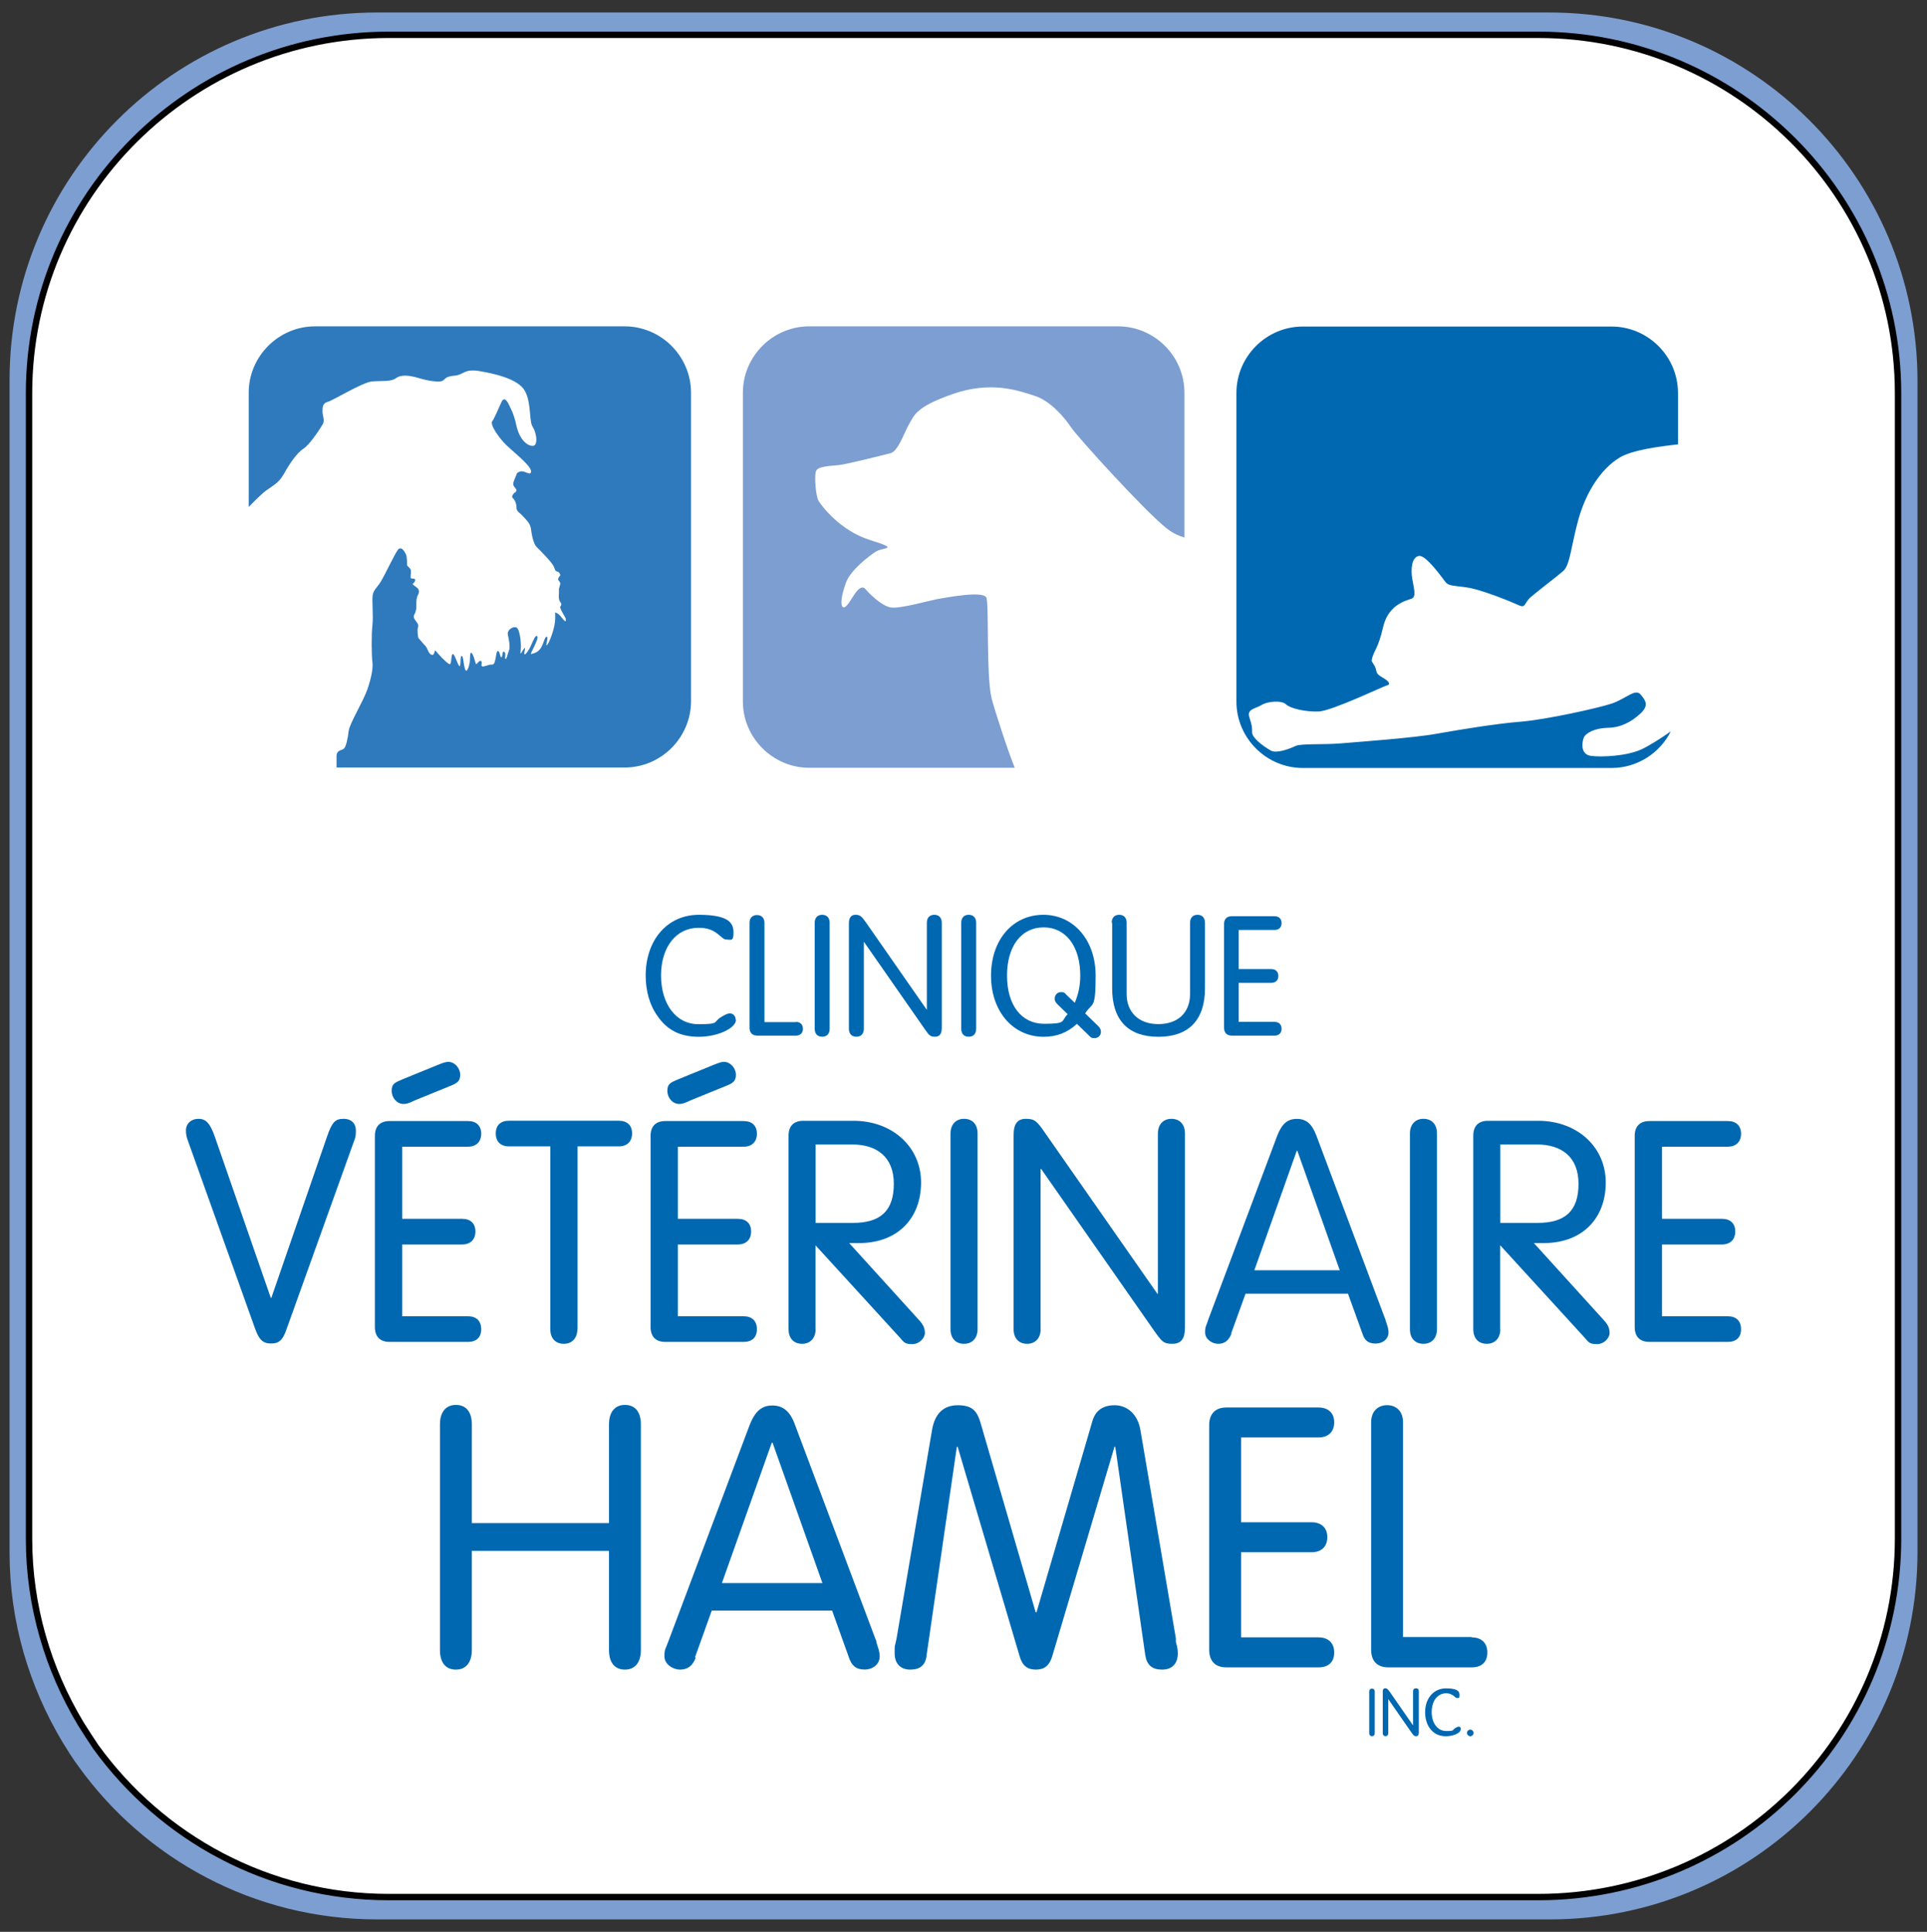
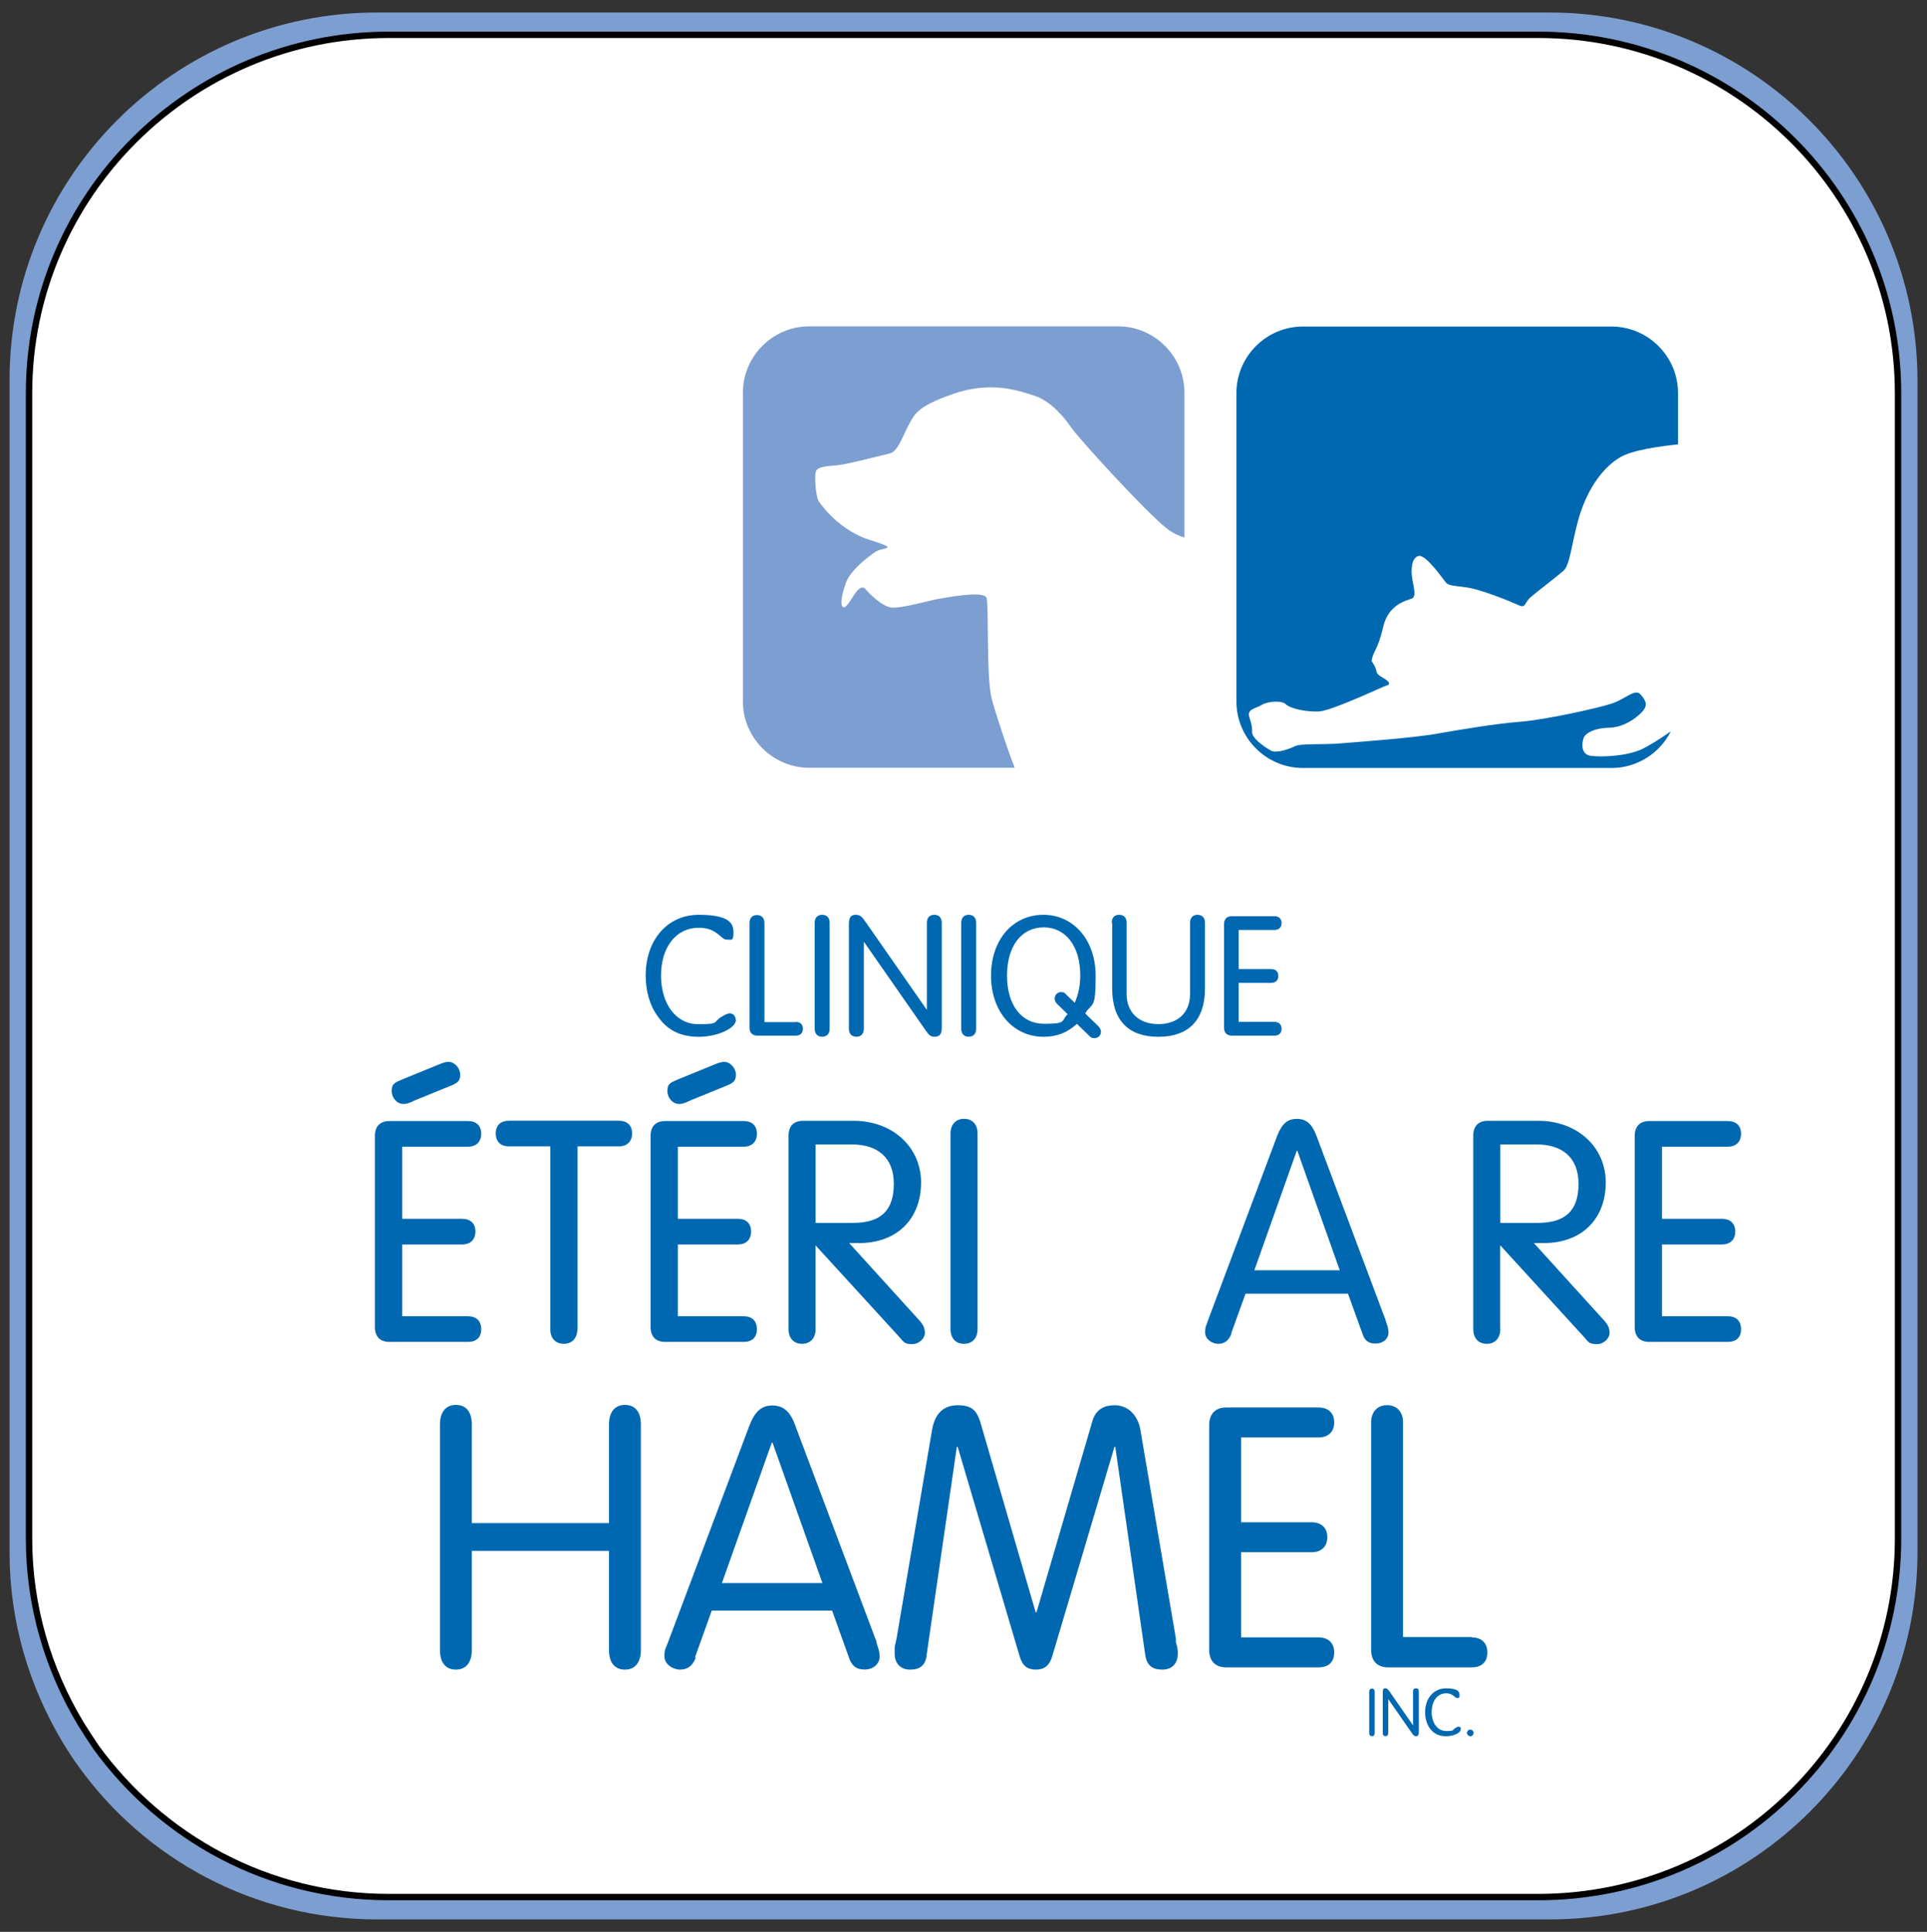
<svg xmlns="http://www.w3.org/2000/svg" version="1.1" viewBox="0 0 302.09 302.91">
  <rect x="0" y="0" width="302.09" height="302.91" fill="#333333" stroke="none" />
  <defs>
    <style>
      .cls-1 {
        fill: #fff;
        stroke: #000;
        stroke-miterlimit: 10;
      }

      .cls-2 {
        fill: #0068b1;
      }

      .cls-3 {
        fill: #2f7abc;
      }

      .cls-4 {
        fill: #7d9ed0;
      }
    </style>
  </defs>
  <g>
    <g id="Layer_2">
      <path class="cls-4" d="M242.9,1.96H59.1C27.3,1.96,1.5,27.76,1.5,59.56v183.9c0,10.9,3.1,21,8.3,29.7.8,1.3,1.6,2.6,2.5,3.8,10.4,14.5,27.5,24,46.8,24h183.9c31.8,0,57.6-25.8,57.6-57.6V59.56c-.1-31.8-25.9-57.6-57.7-57.6Z" />
      <path class="cls-1" d="M241.15,5.46H60.95C29.85,5.46,4.55,30.66,4.55,61.66v179.6c0,10.6,3,20.5,8.1,29,.8,1.3,1.6,2.5,2.4,3.7,10.3,14.2,27,23.5,45.9,23.5h180.2c31.2,0,56.4-25.2,56.4-56.2V61.66c0-31-25.3-56.2-56.4-56.2Z" />
      <g>
        <g>
          <g>
            <path class="cls-2" d="M73.97,258.72c0,1.94-.91,3.07-2.5,3.07s-2.5-1.08-2.5-3.07v-35.36c0-1.94.91-3.07,2.5-3.07s2.5,1.08,2.5,3.07v15.46h21.5v-15.46c0-1.94.91-3.07,2.5-3.07s2.5,1.08,2.5,3.07v35.36c0,1.94-.91,3.07-2.5,3.07s-2.5-1.08-2.5-3.07v-15.54h-21.5v15.54Z" />
            <path class="cls-2" d="M109.08,259.89c-.47,1.3-1.3,1.9-2.46,1.9s-2.46-.86-2.46-2.07.17-1.08.69-2.55l12.65-33.68c.86-2.2,1.9-3.11,3.58-3.11s2.81.91,3.58,3.11l12.65,33.68h.04s.04.3.04.3l.17.6c.26.69.35,1.3.35,1.64,0,1.21-1.04,2.07-2.37,2.07s-2.03-.6-2.46-1.9l-2.63-7.34h-18.87l-2.63,7.34h.13ZM121.12,226.21h-.13l-7.82,22.02h15.76l-7.82-22.02h0Z" />
            <path class="cls-2" d="M145.26,259.59c-.17,1.51-1.04,2.2-2.55,2.2s-2.46-.91-2.46-2.55,0-.78.3-2.33l5.57-32.73c.43-2.5,1.77-3.84,4.02-3.84s2.98.86,3.54,2.63l8.68,29.84h.13l8.72-29.84c.47-1.77,1.64-2.63,3.54-2.63s3.58,1.34,4.02,3.84l5.57,32.73v.56c.26.86.3,1.34.3,1.77,0,1.64-.91,2.55-2.46,2.55s-2.37-.69-2.63-2.2l-4.71-32.73h-.13l-9.76,32.86c-.43,1.42-1.21,2.07-2.55,2.07s-2.12-.6-2.55-2.07l-9.72-32.86h-.13l-4.75,32.73h0Z" />
            <path class="cls-2" d="M194.57,256.74h12.13c1.51,0,2.46.86,2.46,2.37s-.91,2.33-2.46,2.33h-14.46c-1.73,0-2.68-.99-2.68-2.76v-35.23c0-1.77.99-2.76,2.68-2.76h14.46c1.51,0,2.46.86,2.46,2.33s-.91,2.37-2.46,2.37h-12.13v13.3h11.05c1.51,0,2.46.86,2.46,2.33s-.91,2.37-2.46,2.37h-11.05v13.34Z" />
            <path class="cls-2" d="M230.71,256.74c1.51,0,2.46.86,2.46,2.37s-.91,2.33-2.46,2.33h-13.08c-1.73,0-2.68-.99-2.68-2.76v-35.67c0-1.64.99-2.68,2.5-2.68s2.5,1.04,2.5,2.68v33.68h10.75v.04Z" />
          </g>
          <g>
            <path class="cls-2" d="M215.51,271.76c0,.3-.17.47-.43.47s-.43-.17-.43-.47v-6.52c0-.3.17-.47.43-.47s.43.17.43.47v6.52Z" />
            <path class="cls-2" d="M217.63,271.76c0,.3-.17.47-.43.47s-.43-.17-.43-.47v-6.48c0-.39.13-.56.39-.56s.35.09.65.47l3.71,5.35h0v-5.35c0-.3.17-.47.47-.47s.43.17.43.47v6.48c0,.39-.13.56-.43.56s-.35-.09-.65-.47l-3.71-5.35h0v5.35Z" />
            <path class="cls-2" d="M228.98,271.2c0,.52-1.12,1.04-2.29,1.04s-1.94-.43-2.55-1.25c-.47-.65-.73-1.55-.73-2.5,0-2.2,1.34-3.76,3.28-3.76s2.12.56,2.12,1.08-.17.43-.35.43-.26-.04-.43-.22c-.43-.35-.78-.52-1.3-.52-1.38,0-2.29,1.21-2.29,2.94s.91,2.98,2.29,2.98.86-.13,1.42-.47c.3-.17.39-.22.52-.22.22,0,.35.17.35.39l-.04.09Z" />
            <path class="cls-2" d="M231.01,271.72c0,.3-.26.52-.52.52s-.52-.26-.52-.52.22-.52.52-.52.52.26.52.52Z" />
          </g>
        </g>
        <g>
          <path class="cls-2" d="M115.38,159.89c0,1.34-2.89,2.68-5.83,2.68s-4.97-1.08-6.43-3.2c-1.25-1.68-1.9-3.97-1.9-6.39,0-5.61,3.41-9.54,8.33-9.54s5.44,1.42,5.44,2.81-.43,1.08-.95,1.08-.6-.13-1.17-.6c-1.08-.95-1.99-1.25-3.37-1.25-3.5,0-5.87,3.02-5.87,7.47s2.33,7.64,5.83,7.64,2.2-.3,3.67-1.17c.73-.43.99-.52,1.3-.52.52,0,.91.43.91,1.04l.04-.04Z" />
          <path class="cls-2" d="M124.75,160.23c.69,0,1.12.39,1.12,1.08s-.43,1.08-1.12,1.08h-6c-.78,0-1.25-.43-1.25-1.25v-16.41c0-.78.43-1.25,1.17-1.25s1.17.47,1.17,1.25v15.54h4.97l-.04-.04Z" />
          <path class="cls-2" d="M130.06,161.31c0,.78-.43,1.25-1.17,1.25s-1.17-.47-1.17-1.25v-16.62c0-.78.43-1.25,1.17-1.25s1.17.47,1.17,1.25v16.62Z" />
          <path class="cls-2" d="M135.42,161.31c0,.78-.43,1.25-1.17,1.25s-1.17-.47-1.17-1.25v-16.49c0-.95.35-1.38,1.04-1.38s.95.22,1.64,1.21l9.5,13.64h.04v-13.6c0-.78.43-1.25,1.17-1.25s1.17.47,1.17,1.25v16.49c0,.95-.35,1.38-1.08,1.38s-.91-.22-1.6-1.21l-9.5-13.64h-.04v13.6h0Z" />
          <path class="cls-2" d="M153.03,161.31c0,.78-.43,1.25-1.17,1.25s-1.17-.47-1.17-1.25v-16.62c0-.78.43-1.25,1.17-1.25s1.17.47,1.17,1.25v16.62Z" />
          <path class="cls-2" d="M172.16,160.88c.3.3.43.6.43.91,0,.56-.43.99-.99.99s-.6-.13-.91-.43l-1.86-1.81c-1.51,1.38-3.15,2.03-5.22,2.03-4.79,0-8.25-3.97-8.25-9.59s3.41-9.54,8.2-9.54,8.2,4.02,8.2,9.54-.52,4.1-1.64,5.92l1.99,1.94.04.04ZM165.81,157.51c-.35-.35-.47-.6-.47-.91,0-.6.43-1.04.99-1.04s.56.13.86.43l1.3,1.25c.56-1.34.86-2.68.86-4.27,0-4.58-2.25-7.56-5.74-7.56s-5.74,2.94-5.74,7.56,2.25,7.56,5.83,7.56,2.59-.43,3.67-1.51l-1.55-1.51Z" />
          <path class="cls-2" d="M174.28,144.69c0-.78.43-1.25,1.17-1.25s1.17.47,1.17,1.25v11.18c0,2.85,1.9,4.71,4.97,4.71s4.97-1.81,4.97-4.71v-11.18c0-.78.43-1.25,1.17-1.25s1.17.47,1.17,1.25v10.28c0,4.97-2.55,7.6-7.3,7.6s-7.25-2.63-7.25-7.6v-10.28h-.04Z" />
          <path class="cls-2" d="M194.18,160.23h5.61c.69,0,1.12.39,1.12,1.08s-.43,1.08-1.12,1.08h-6.65c-.78,0-1.25-.43-1.25-1.25v-16.23c0-.82.43-1.25,1.25-1.25h6.65c.69,0,1.12.39,1.12,1.08s-.43,1.08-1.12,1.08h-5.61v6.13h5.1c.69,0,1.12.39,1.12,1.08s-.43,1.08-1.12,1.08h-5.1v6.13h0Z" />
        </g>
        <g>
-           <path class="cls-2" d="M51.26,178.24c.78-2.29,1.3-2.81,2.59-2.81s1.94.78,1.94,1.81-.09,1.12-.26,1.6l-10.58,29.49c-.6,1.81-1.21,2.33-2.46,2.33s-1.86-.56-2.5-2.33l-10.54-29.49c-.22-.56-.3-1.08-.3-1.6,0-1.04.82-1.81,1.94-1.81s1.81.56,2.59,2.81l8.77,25.26h.09s8.72-25.26,8.72-25.26Z" />
          <path class="cls-2" d="M63.05,206.39h10.32c1.3,0,2.07.73,2.07,2.03s-.78,1.99-2.07,1.99h-12.31c-1.47,0-2.29-.82-2.29-2.33v-29.97c0-1.51.82-2.33,2.29-2.33h12.31c1.3,0,2.07.73,2.07,1.99s-.78,2.03-2.07,2.03h-10.32v11.31h9.41c1.3,0,2.07.73,2.07,1.99s-.78,2.03-2.07,2.03h-9.41v11.31-.04ZM64.86,172.63c-.95.43-1.21.47-1.6.47-1.04,0-1.86-.95-1.86-2.07s.56-1.3,1.64-1.77l5.61-2.29c.86-.35,1.25-.47,1.64-.47.99,0,1.86.99,1.86,2.03s-.52,1.34-1.73,1.81l-5.61,2.29h.04Z" />
          <path class="cls-2" d="M90.51,208.42c0,1.38-.82,2.29-2.12,2.29s-2.12-.86-2.12-2.29v-28.67h-6.48c-1.3,0-2.07-.73-2.07-2.03s.78-1.99,2.07-1.99h17.23c1.3,0,2.07.73,2.07,1.99s-.78,2.03-2.07,2.03h-6.48v28.67h-.04Z" />
          <path class="cls-2" d="M106.27,206.39h10.32c1.3,0,2.07.73,2.07,2.03s-.78,1.99-2.07,1.99h-12.31c-1.47,0-2.29-.82-2.29-2.33v-29.97c0-1.51.82-2.33,2.29-2.33h12.31c1.3,0,2.07.73,2.07,1.99s-.78,2.03-2.07,2.03h-10.32v11.31h9.41c1.3,0,2.07.73,2.07,1.99s-.78,2.03-2.07,2.03h-9.41v11.31-.04ZM108.08,172.63c-.95.43-1.21.47-1.6.47-1.04,0-1.86-.95-1.86-2.07s.56-1.3,1.64-1.77l5.61-2.29c.86-.35,1.25-.47,1.64-.47.99,0,1.86.99,1.86,2.03s-.52,1.34-1.73,1.81l-5.61,2.29h.04Z" />
          <path class="cls-2" d="M127.86,208.42c0,1.38-.82,2.29-2.12,2.29s-2.12-.86-2.12-2.29v-30.35c0-1.51.82-2.33,2.29-2.33h7.9c6.09,0,10.58,4.1,10.58,9.67s-3.58,9.37-9.41,9.5h-1.86s11.05,12.18,11.05,12.18c.6.69.82,1.21.82,1.94s-.82,1.73-1.99,1.73-1.3-.3-1.9-.99l-13.26-14.51v13.21-.04ZM127.86,191.75h5.83c4.4,0,6.43-1.94,6.43-6.13s-2.63-6.17-6.56-6.17h-5.7v12.31h0Z" />
          <path class="cls-2" d="M153.25,208.42c0,1.38-.82,2.29-2.12,2.29s-2.12-.86-2.12-2.29v-30.7c0-1.38.82-2.29,2.12-2.29s2.12.86,2.12,2.29v30.7Z" />
-           <path class="cls-2" d="M163.14,208.42c0,1.38-.82,2.29-2.12,2.29s-2.12-.86-2.12-2.29v-30.44c0-1.77.6-2.55,1.94-2.55s1.73.35,3.02,2.25l17.57,25.17h.09v-25.13c0-1.38.82-2.29,2.12-2.29s2.12.86,2.12,2.29v30.44c0,1.77-.6,2.55-1.99,2.55s-1.64-.35-2.98-2.25l-17.57-25.17h-.09v25.13Z" />
          <path class="cls-2" d="M193.06,209.11c-.43,1.08-1.08,1.6-2.07,1.6s-2.07-.73-2.07-1.77.17-.95.56-2.2l10.75-28.67c.73-1.86,1.6-2.63,3.07-2.63s2.37.78,3.07,2.63l10.75,28.67h.04s.04.26.04.26l.17.52c.22.56.3,1.08.3,1.38,0,1.04-.86,1.77-2.03,1.77s-1.73-.52-2.07-1.6l-2.25-6.22h-16.06l-2.25,6.22.04.04ZM203.38,180.44h-.09l-6.65,18.74h13.39l-6.65-18.74Z" />
-           <path class="cls-2" d="M225.27,208.42c0,1.38-.82,2.29-2.12,2.29s-2.12-.86-2.12-2.29v-30.7c0-1.38.82-2.29,2.12-2.29s2.12.86,2.12,2.29v30.7Z" />
          <path class="cls-2" d="M235.2,208.42c0,1.38-.82,2.29-2.12,2.29s-2.12-.86-2.12-2.29v-30.35c0-1.51.82-2.33,2.29-2.33h7.9c6.09,0,10.58,4.1,10.58,9.67s-3.58,9.37-9.41,9.5h-1.86s11.05,12.18,11.05,12.18c.6.69.82,1.21.82,1.94s-.82,1.73-1.99,1.73-1.3-.3-1.9-.99l-13.26-14.51v13.21-.04ZM235.2,191.75h5.83c4.4,0,6.43-1.94,6.43-6.13s-2.63-6.17-6.56-6.17h-5.7v12.31h0Z" />
          <path class="cls-2" d="M260.55,206.39h10.32c1.3,0,2.07.73,2.07,2.03s-.78,1.99-2.07,1.99h-12.31c-1.47,0-2.29-.82-2.29-2.33v-29.97c0-1.51.82-2.33,2.29-2.33h12.31c1.3,0,2.07.73,2.07,1.99s-.78,2.03-2.07,2.03h-10.32v11.31h9.41c1.3,0,2.07.73,2.07,1.99s-.78,2.03-2.07,2.03h-9.41v11.31-.04Z" />
        </g>
      </g>
      <g>
        <path class="cls-2" d="M257.26,117.53c-2.33,1.04-6.22,1.21-7.86.99s-1.42-2.07-1.12-2.85c.3-.73,1.73-1.51,3.8-1.55s3.76-.99,5.1-2.25.82-2.03,0-2.98c-.82-.99-2.33.69-4.49,1.42s-10.45,2.55-14.29,2.85c-3.8.3-9.33,1.21-13,1.86-3.67.69-12.87,1.34-15.33,1.55s-6.13,0-6.95.39-2.94,1.25-3.89.73c-1.51-.86-2.94-2.07-2.94-2.85s0-1.04-.43-2.37.99-1.34,1.94-1.94c.99-.6,3.15-.73,3.8-.09s3.07,1.21,5.14,1.12,10.15-3.97,10.71-4.1.39-.6-.69-1.21c-1.04-.6-.91-.78-1.08-1.38-.22-.73-.69-1.04-.65-1.38.35-1.6.99-1.64,1.81-5.22.82-3.5,3.63-4.1,4.45-4.4s.3-1.81.09-3.2c-.22-1.42-.09-3.28,1.04-3.5s3.76,3.58,4.19,4.1.82.52,3.2.82,7.34,2.37,8.38,2.85c1.04.43.73-.43,1.81-1.34,1.04-.91,4.02-3.15,5.1-4.1,1.04-.95,1.21-3.97,2.37-8.16,1.21-4.19,3.45-7.77,6.43-9.59,1.99-1.21,6.39-1.77,9.15-2.07v-8.07c0-5.74-4.71-10.41-10.41-10.41h-48.4c-5.74,0-10.41,4.71-10.41,10.41v48.4c0,5.74,4.71,10.41,10.41,10.41h48.4c4.06,0,7.6-2.37,9.28-5.74-1.47,1.04-3.41,2.29-4.75,2.89l.09-.04Z" />
        <path class="cls-4" d="M155.45,109.46c-.86-3.32-.39-14.94-.82-15.76-.56-1.12-6.3,0-7.82.26-1.51.3-5.57,1.47-7.08,1.3s-3.63-2.37-4.06-2.89-.95-.17-1.47.47c-.65.86-1.51,2.63-2.03,2.37-.47-.26-.3-1.77.43-3.8.73-2.07,3.76-4.32,4.71-4.92,1.17-.73,3.89-.3-.91-1.81s-7.64-5.44-8.07-6.13-.69-3.8-.43-4.62c.22-.82,2.16-.86,3.5-.99s6.87-1.55,8.16-1.86c1.25-.3,2.16-3.2,2.98-4.62.82-1.42,1.12-2.68,6.78-4.66,6.04-2.12,10.32-.56,12.87.26,2.55.82,4.71,3.45,5.7,4.92.99,1.51,11.74,13.34,15.03,15.89.99.78,1.94,1.17,2.76,1.42v-22.71c0-5.74-4.71-10.41-10.41-10.41h-48.4c-5.74,0-10.41,4.71-10.41,10.41v48.4c0,5.74,4.71,10.41,10.41,10.41h32.21c-1.08-2.63-3.2-9.2-3.63-10.88v-.04Z" />
-         <path class="cls-3" d="M97.76,51.17h-48.36c-5.74,0-10.41,4.71-10.41,10.41v17.92c.95-.99,2.2-2.25,2.98-2.76,1.34-.91,1.86-1.25,2.63-2.59.73-1.34,1.94-3.15,2.98-3.8,1.04-.69,2.55-3.07,2.98-3.76s0-1.34,0-2.03,0-1.34.82-1.55,5.44-3.07,6.95-3.2c1.51-.13,2.94.09,3.76-.52.82-.6,2.16-.43,3.58,0s3.28.73,3.76.39.43-.65,1.86-.78,1.42-1.08,3.76-.73c2.33.39,6.22,1.21,7.25,3.15,1.04,1.94.6,4.71,1.21,5.61.6.91.91,2.98,0,2.98s-2.07-1.04-2.55-3.15c-.43-2.07-.99-2.85-1.25-3.45-.3-.6-.73-.99-1.04-.39-.3.6-1.12,2.63-1.51,3.15s1.12,2.68,2.25,3.76,3.84,3.2,3.84,4.06-.99-.17-1.68.04-.52.35-.73.82c-.22.52-.56,1.12-.26,1.51.26.39.6.6.22.91-.39.26-.69.73-.39.95.26.22.56.82.56,1.47s.56.82.95,1.3c.39.43,1.17,1.08,1.3,1.94.13.91.35,2.37.91,2.94s2.46,2.42,2.72,3.15.26.6.6.73.39.56.39.56c0,0-.56.56-.26.82.26.26.26.52.26.52l-.22.78v.78s-.13.91.22,1.3,0,.69,0,.69c0,0-.13-.04.13.56s.86,1.3.73,1.68-.78-.91-1.34-1.17c-.56-.26-.22-.17-.35,1.25-.13,1.42-.99,3.58-1.3,3.76-.26.17.35-1.34,0-1.34s-.43.99-.95,1.81c-.52.78-1.3.82-1.51.91-.22.04,1.25-2.37.99-2.76s-.65.65-.99,1.38c-.26.65-.95,1.68-1.04,1.38s.26-1.12,0-.91-.73,1.34-.6.52c.17-1.3-.13-3.63-.69-3.8-.56-.17-1.47.43-1.3,1.17s.39,1.94.17,2.46-.39,1.51-.56,1.3.17-.82-.17-1.08-.22.6-.43.82-.22-.82-.52-.95-.35.95-.43,1.21-.13.99-.6.91c-.52-.04-1.25.43-1.51.26s.13-.56-.17-.82c-.26-.26-.73.78-.82.39-.13-.39-.39-1.51-.69-1.68-.26-.17-.17.99-.26,1.55s-.47,1.81-.73.99c-.26-.78-.26-2.2-.56-2.03-.26.17-.04,1.86-.35,1.55-.26-.26-.69-1.81-.99-1.86-.35-.04-.13,1.86-.6,1.55-.52-.26-1.81-1.68-2.07-2.03s-.13.69-.6.6c-.52-.04-.69-.99-.99-1.34-.35-.35-1.17-1.34-1.17-1.34,0,0-.22-1.17-.04-1.64.17-.43-.17-.73-.52-1.25s0-.73.13-1.17.13-.52.13-1.17.04-1.12.26-1.51.22-.82-.17-1.12c-.39-.26-.69-.56-.69-.56,0,0,.56-.43.39-.73-.17-.26-.6,0-.69-.26-.04-.26.17-1.12-.04-1.38s-.52-.56-.52-.56c0,0,.04-1.3-.17-1.73s-.78-1.47-1.34-.6c-.56.82-2.03,3.97-2.63,4.92s-1.12,1.25-1.25,2.12c-.13.91.13,3.2-.04,4.71s-.13,4.75,0,5.7-.13,2.37-.78,4.32c-.69,1.94-2.81,5.4-2.94,6.52s-.39,2.5-.78,2.81c-.39.26-1.12.22-1.12,1.12v1.81h45.16c5.74,0,10.41-4.71,10.41-10.41v-48.36c0-5.74-4.71-10.41-10.41-10.41h-.13Z" />
      </g>
    </g>
  </g>
</svg>